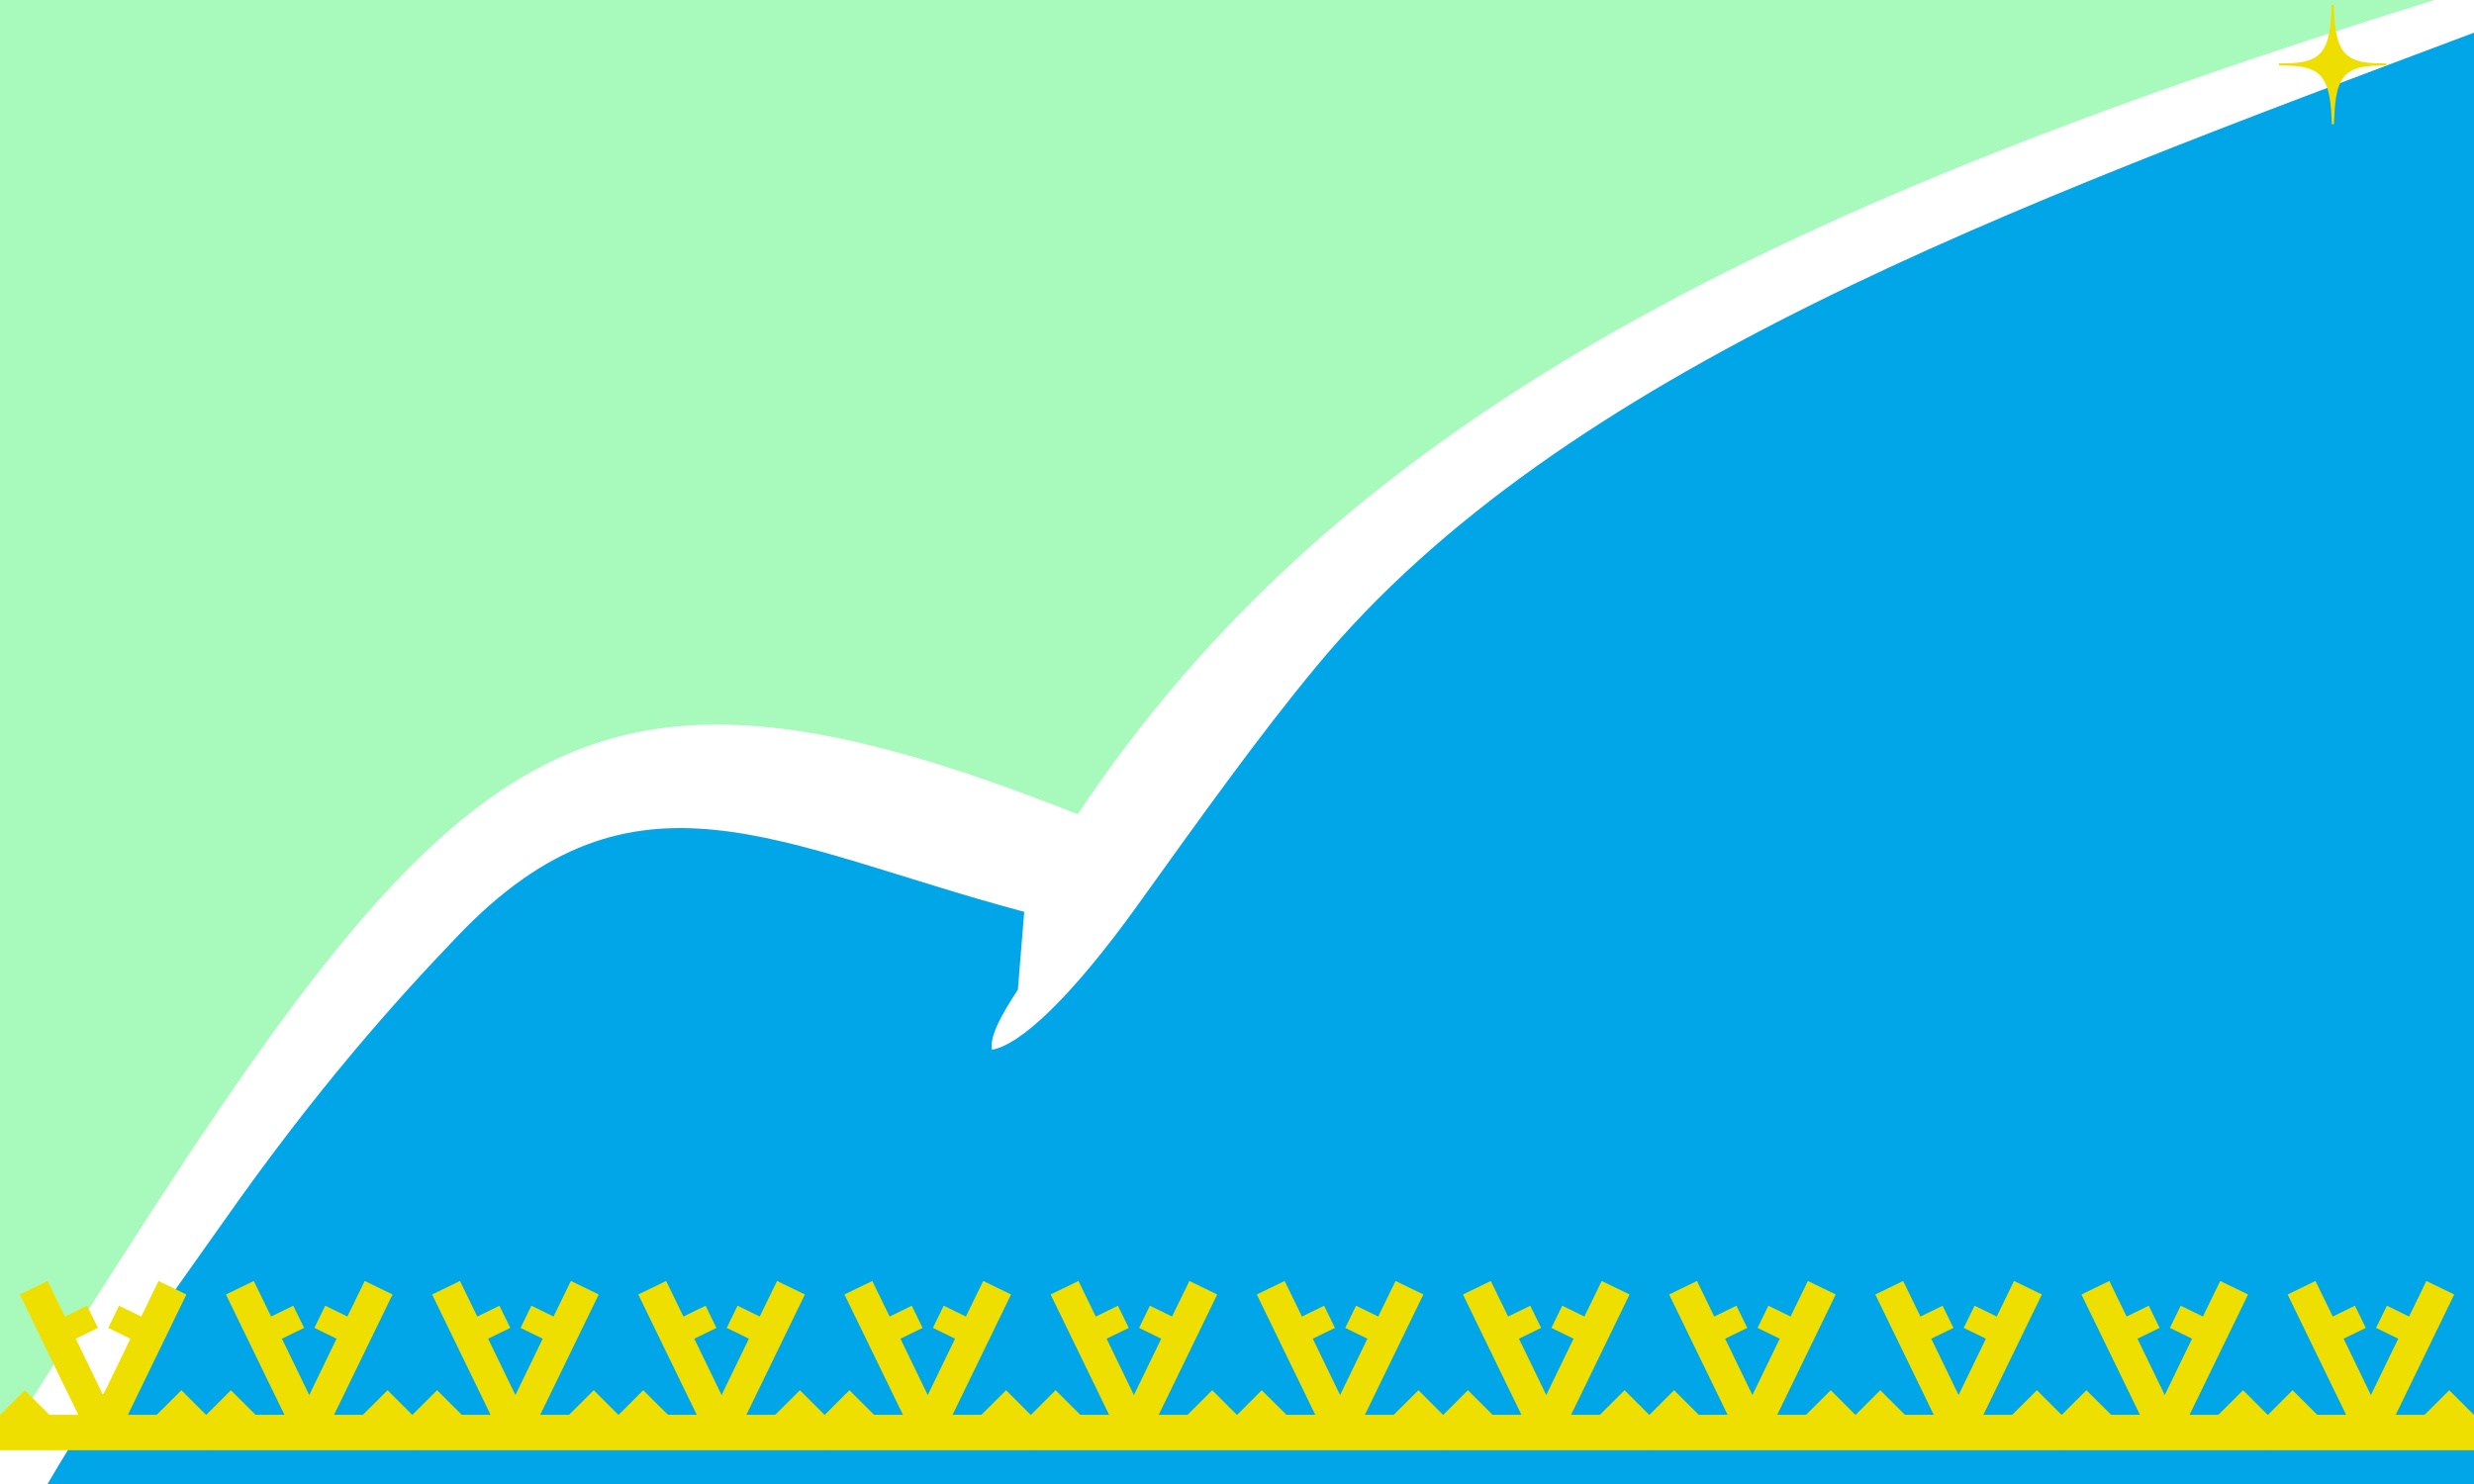
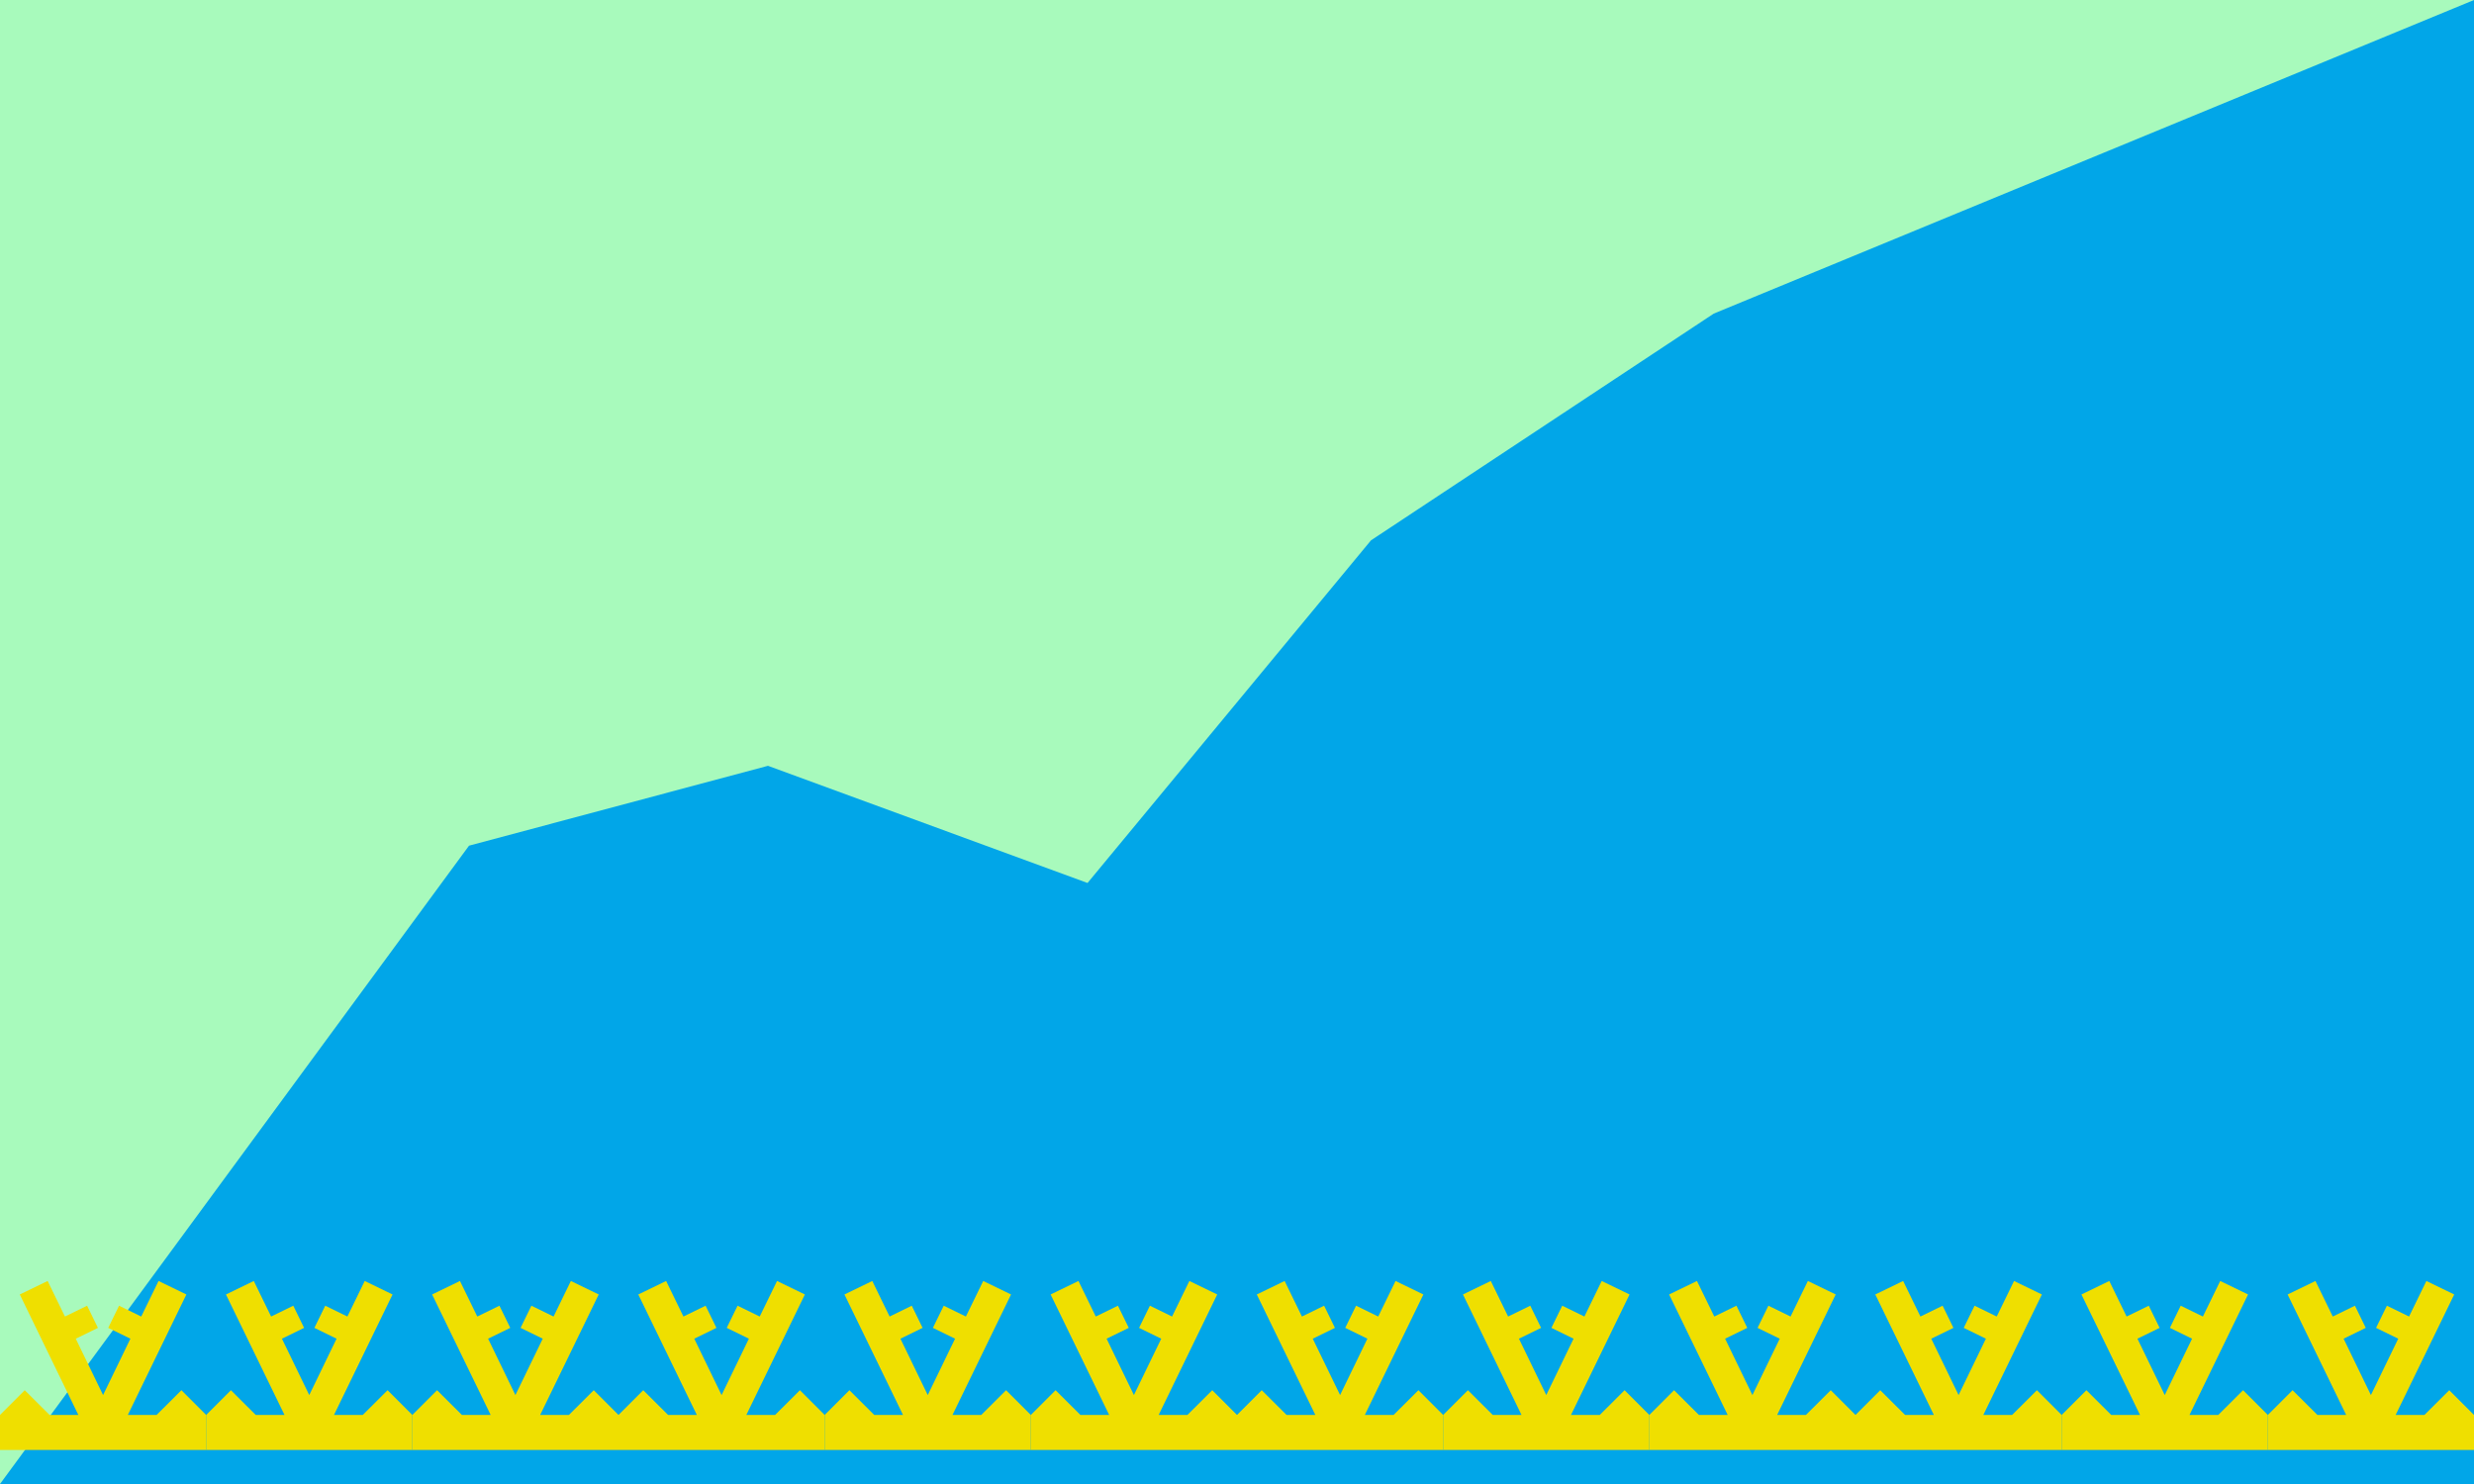
<svg xmlns="http://www.w3.org/2000/svg" xmlns:xlink="http://www.w3.org/1999/xlink" width="1200" height="720" viewBox="0 0 24000 14400">
  <rect fill="#01A6E8" width="24000" height="14400" />
  <polygon fill="#A8FABC" points="0,0 24000,0 16625,3043 13300,5243 10550,8568 7450,7431 4550,8206 0,14400 " />
-   <path fill="#FFF" d="M0 14400l461 0c586,-998 1198,-1821 1703,-2540 907,-1293 1668,-2144 2284,-2786 1708,-1781 3090,-867 5488,-226l-62 756c-159,241 -277,456 -251,582 273,-46 768,-504 1416,-1407 609,-848 1168,-1633 1734,-2316 2383,-2875 6740,-4459 11227,-6146l0 -317 -383 0c-6671,2071 -10681,4173 -13162,7901 -5215,-2064 -6184,-631 -10455,6169l0 330z" />
  <g id="Tw6">
    <polygon id="Tw" fill="#EFDF00" points="1519,13730 1760,13490 2000,13730 2000,14070 0,14070 0,13730 240,13490 481,13730 760,13730 192,12561 462,12430 630,12775 845,12670 950,12885 735,12990 1000,13537 1265,12990 1050,12885 1155,12670 1370,12775 1538,12430 1808,12561 1240,13730 " />
    <use xlink:href="#Tw" transform="translate(2000,0)" />
    <use xlink:href="#Tw" transform="translate(4000,0)" />
    <use xlink:href="#Tw" transform="translate(6000,0)" />
    <use xlink:href="#Tw" transform="translate(8000,0)" />
    <use xlink:href="#Tw" transform="translate(10000,0)" />
  </g>
  <use xlink:href="#Tw6" transform="translate(12000,0)" />
-   <path fill="#EFDF00" fill-rule="nonzero" d="M22109 615l34 0c130,-2 288,-5 374,-108 42,-50 65,-114 79,-191 14,-77 19,-168 23,-270l20 0c5,102 9,193 24,270 14,77 37,141 79,191 85,103 244,106 373,108l34 0 0 20 -34 1c-129,2 -288,4 -373,107 -84,102 -92,260 -101,463l0 0 -20 0c-4,-102 -9,-193 -24,-271 -14,-77 -38,-141 -80,-192 -86,-103 -244,-105 -374,-107l-34 -1 0 -20z" />
-   <rect fill="#EFDF00" y="13730" width="24000" height="340" />
</svg>